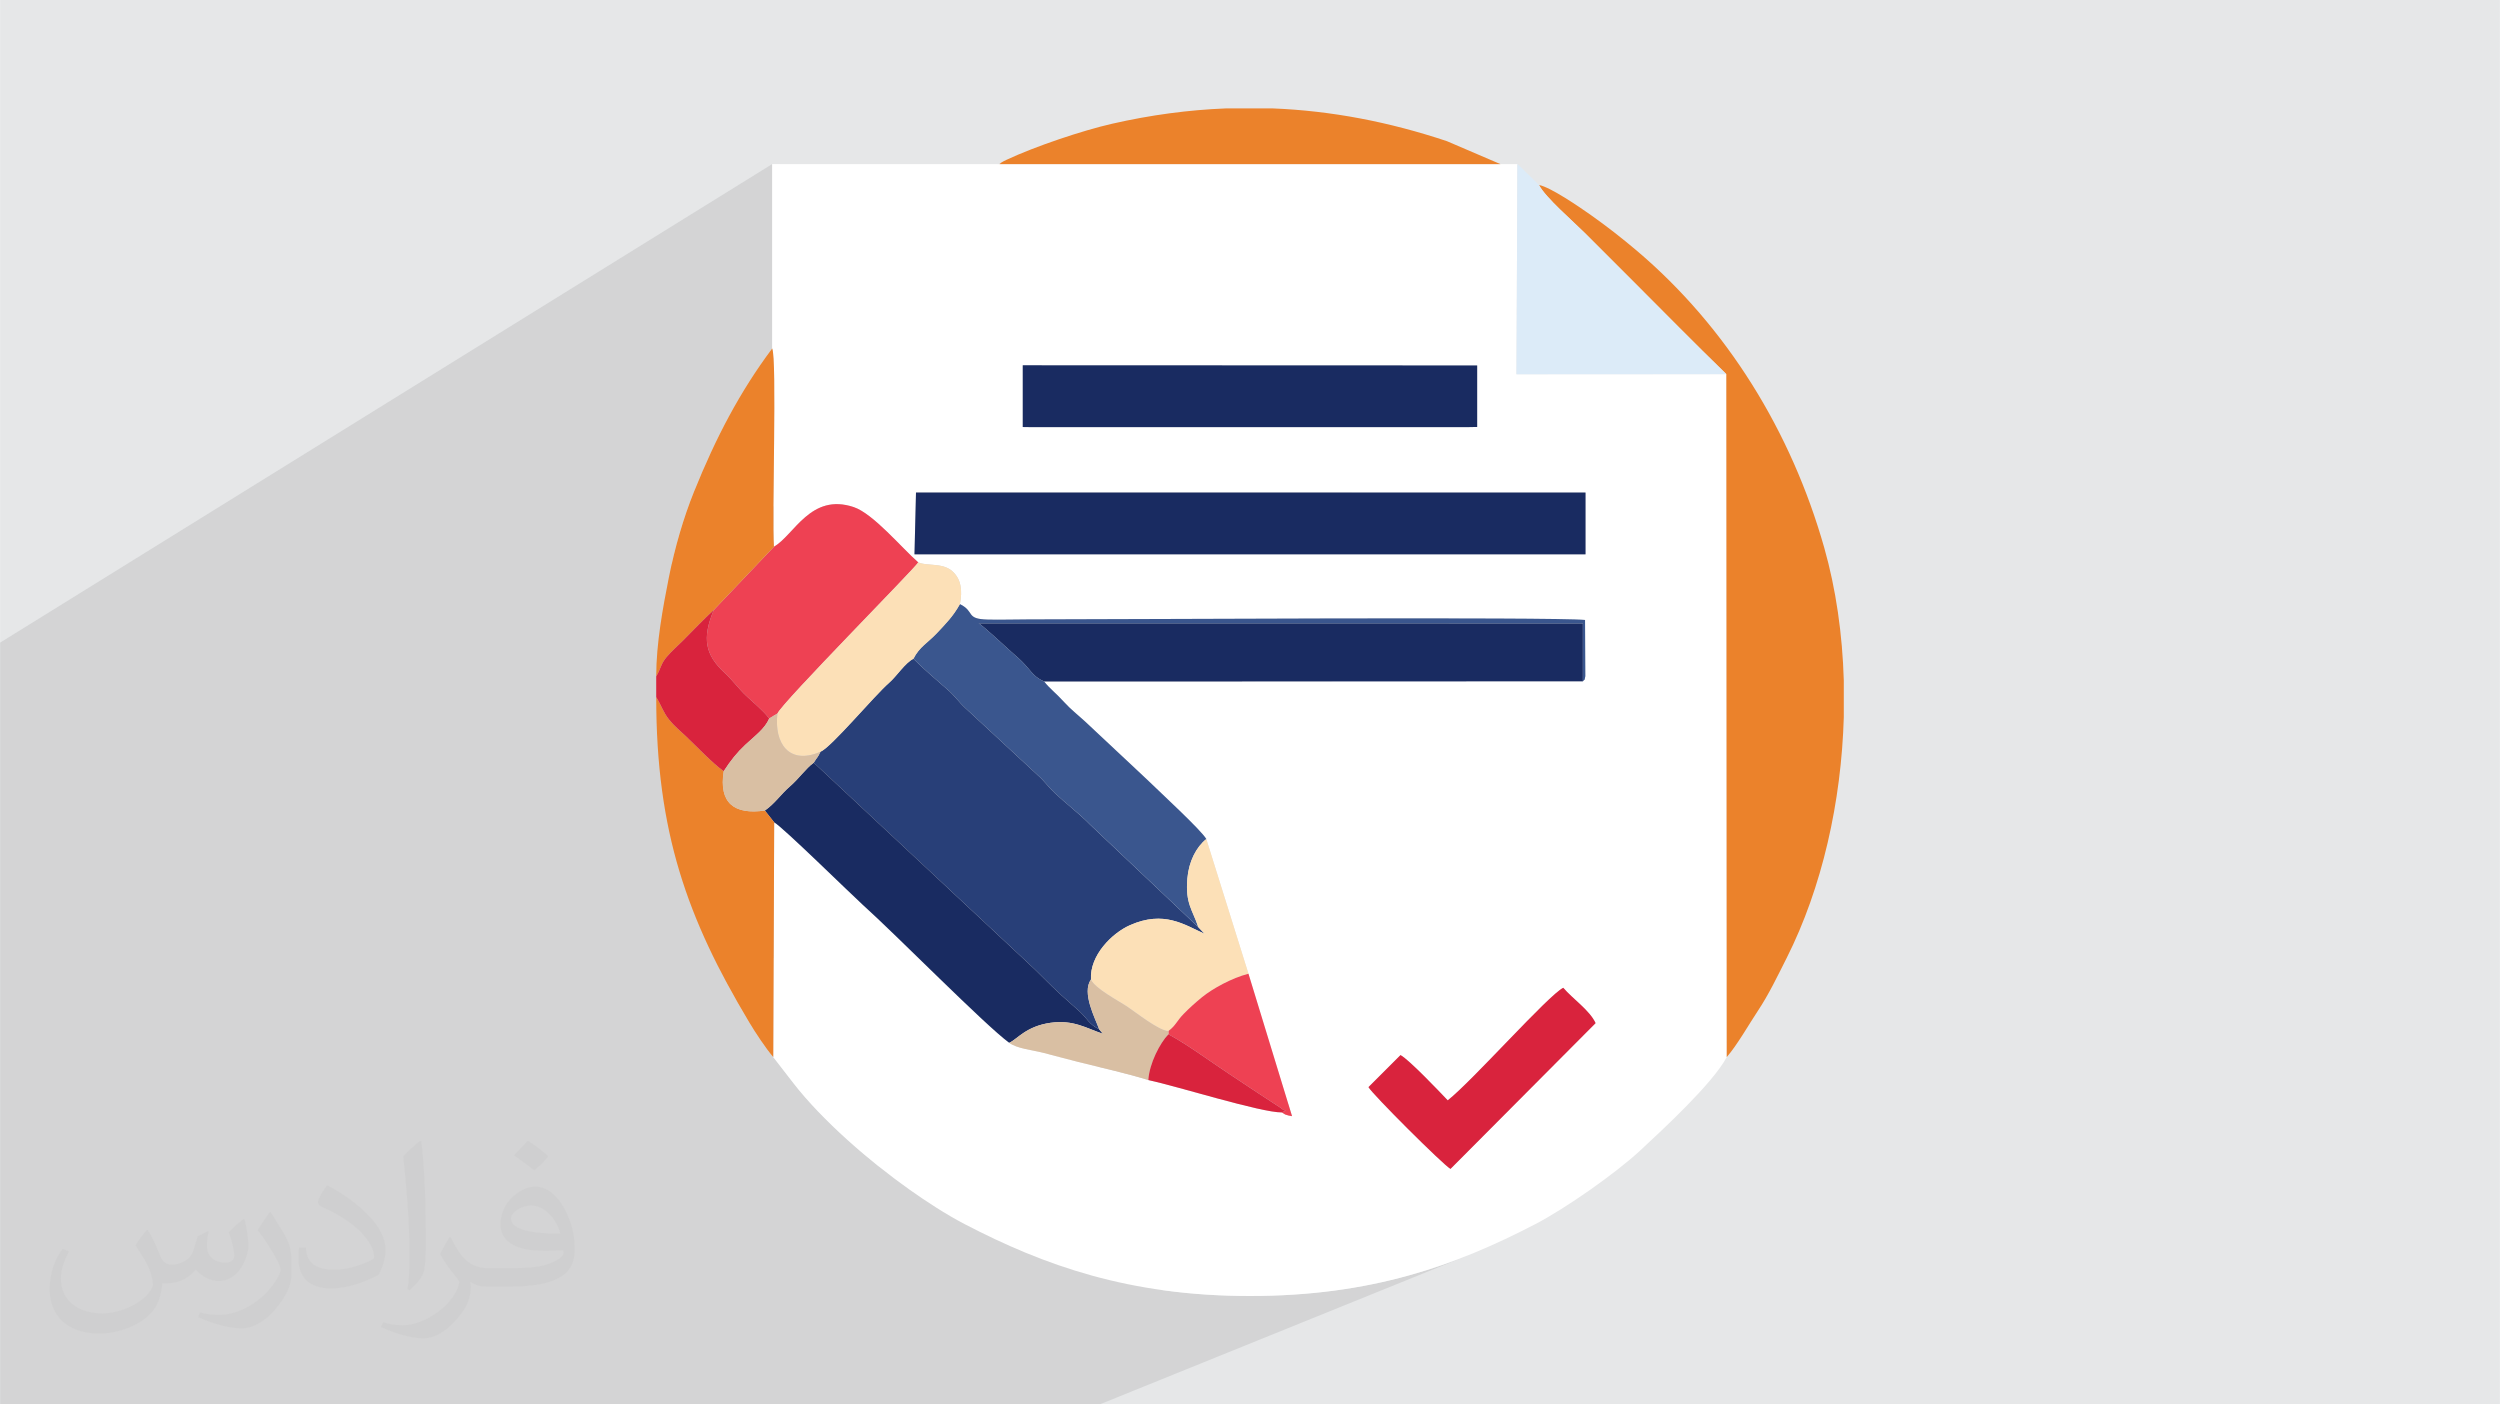
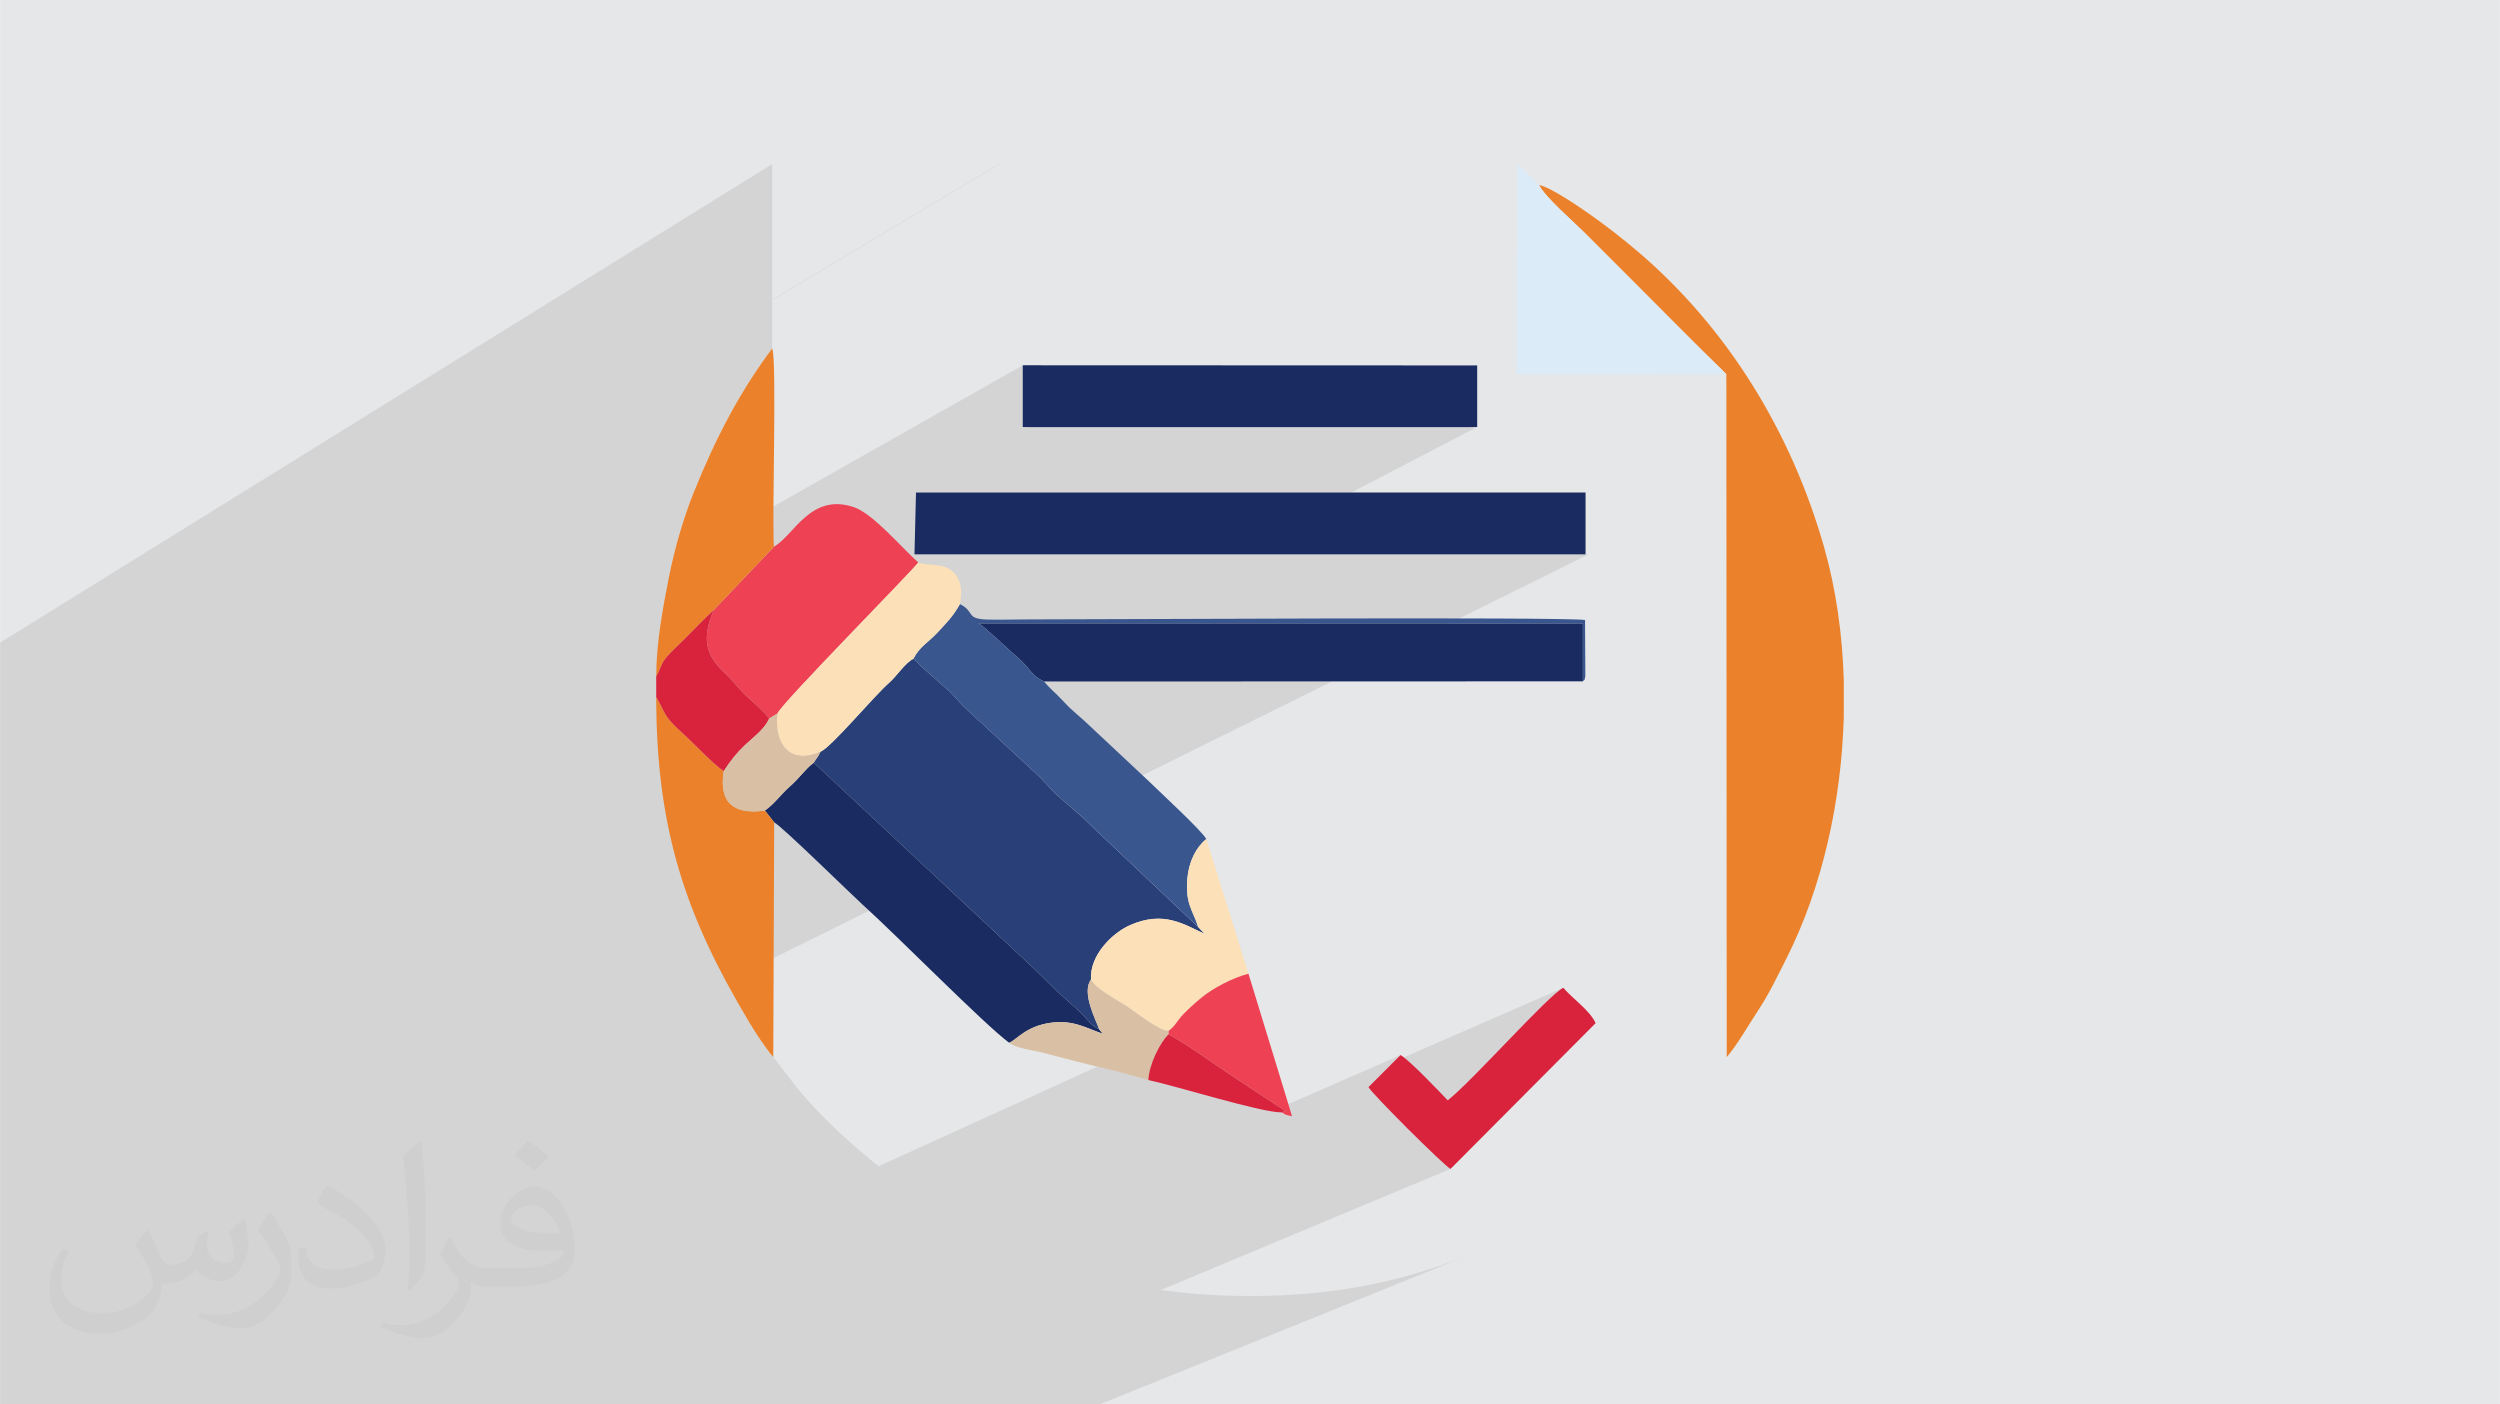
<svg xmlns="http://www.w3.org/2000/svg" xml:space="preserve" width="3.708in" height="2.083in" version="1.1" style="shape-rendering:geometricPrecision; text-rendering:geometricPrecision; image-rendering:optimizeQuality; fill-rule:evenodd; clip-rule:evenodd" viewBox="0 0 3708.33 2083.33">
  <defs>
    <style type="text/css">
   
    .fil6 {fill:#192B61}
    .fil5 {fill:#283F78}
    .fil7 {fill:#3A568E}
    .fil11 {fill:#D9233D}
    .fil12 {fill:#D9BFA3}
    .fil9 {fill:#DCEBF8}
    .fil0 {fill:#E6E7E8}
    .fil4 {fill:#EB822B}
    .fil8 {fill:#EE4153}
    .fil10 {fill:#FCE0B7}
    .fil3 {fill:white}
    .fil2 {fill:#373435;fill-opacity:0.031}
    .fil1 {fill:#373435;fill-opacity:0.102}
   
  </style>
  </defs>
  <g id="Layer_x0020_1">
    <polygon class="fil0" points="-0,0 3708.33,0 3708.33,2083.33 -0,2083.33 " />
    <polygon class="fil1" points="1050.99,2083.33 909.13,2083.33 908.89,2083.33 908.65,2083.33 903.61,2083.33 893.46,2083.33 892.24,2083.33 823.78,2083.33 818.47,2083.33 721.48,2083.33 638.61,2083.33 527.16,2083.33 170.09,2083.33 73.28,2083.33 -0,2083.33 -0,2057.64 -0,1807.17 -0,1791.36 -0,1777.11 -0,1762.27 -0,1752.64 -0,1673.46 -0,1656.37 -0,1565.87 -0,1538.24 -0,1485.83 -0,1416.89 -0,1400.68 -0,1321.94 -0,1193.76 -0,1130.81 -0,1130.2 -0,953.31 1145.36,243.39 1145.36,444.62 1485.45,241.05 1484.94,241.39 1484.51,241.73 1484.06,242.14 1483.44,242.7 1482.56,243.5 1145.36,445.31 1145.36,516.92 1140.92,522.91 1136.55,528.93 1132.24,534.98 1128,541.06 1123.82,547.17 1119.71,553.31 1115.65,559.49 1111.65,565.7 1107.72,571.96 1103.83,578.25 1100,584.58 1096.23,590.96 1092.5,597.38 1088.83,603.84 1085.2,610.35 1081.62,616.91 1078.08,623.52 1074.59,630.18 1071.13,636.89 1067.72,643.65 1064.35,650.47 1061.01,657.35 1057.71,664.28 1054.44,671.27 1051.21,678.33 1048.01,685.44 1044.83,692.62 1041.69,699.86 1038.56,707.17 1035.47,714.55 1032.39,722 1029.34,729.52 1027.89,733.14 1026.46,736.8 1025.05,740.5 1023.65,744.22 1022.26,747.97 1020.89,751.75 1019.54,755.56 1018.21,759.39 1016.89,763.26 1015.59,767.15 1014.31,771.06 1013.04,774.99 1011.8,778.95 1010.57,782.93 1009.36,786.93 1008.17,790.95 1007,794.99 1005.85,799.05 1004.72,803.13 1003.61,807.22 1002.52,811.33 1001.45,815.45 1000.4,819.59 999.37,823.74 998.37,827.9 997.39,832.07 996.42,836.25 996.33,836.67 1517.06,541.89 2191.17,542.13 2191.17,633.37 2004.6,730.59 2351.89,730.59 2351.89,822.31 2356.52,822.31 1076.95,1456.14 1078.8,1459.6 1086.47,1473.62 1094.41,1487.74 1102.63,1501.97 1111.12,1516.33 1112.86,1519.23 1114.75,1522.31 1116.78,1525.55 1118.91,1528.92 1121.13,1532.38 1123.44,1535.91 1125.81,1539.48 1128.22,1543.05 1130.65,1546.59 1133.1,1550.08 1135.53,1553.48 1137.94,1556.77 1140.31,1559.9 1142.61,1562.86 1144.84,1565.6 1146.97,1568.11 1176.3,1605.99 1180.48,1611.32 1184.82,1616.67 1189.3,1622.03 1193.91,1627.4 1198.65,1632.77 1203.52,1638.15 1208.49,1643.52 1213.57,1648.89 1218.74,1654.24 1224.02,1659.57 1229.37,1664.89 1234.8,1670.18 1240.3,1675.44 1245.86,1680.67 1251.48,1685.87 1257.14,1691.02 1262.85,1696.12 1268.59,1701.17 1274.35,1706.17 1280.13,1711.11 1285.93,1715.98 1291.73,1720.79 1297.53,1725.52 1303.15,1730.06 1733.13,1534.3 1738.49,1537.25 1743.95,1540.4 1749.5,1543.73 1755.12,1547.22 1760.8,1550.83 1766.52,1554.56 1772.27,1558.37 1778.03,1562.24 1783.78,1566.16 1789.52,1570.09 1795.23,1574.02 1800.89,1577.91 1806.49,1581.76 1812,1585.52 1817.43,1589.19 1822.74,1592.74 1825.7,1594.7 1828.6,1596.63 1831.44,1598.51 1834.23,1600.36 1836.98,1602.19 1839.68,1603.99 1842.36,1605.77 1845.01,1607.54 1847.65,1609.29 1850.27,1611.03 1852.89,1612.77 1855.51,1614.51 1858.15,1616.26 1860.8,1618.01 1863.47,1619.77 1866.17,1621.55 1899.12,1643.09 2077.45,1565.13 2080.19,1566.86 2082.43,1568.55 2318.88,1465.3 2321.58,1468.34 2324.52,1471.42 2327.65,1474.52 2330.94,1477.65 2334.33,1480.81 2337.8,1484 2341.29,1487.22 2344.76,1490.47 2348.17,1493.75 2351.48,1497.07 2354.65,1500.43 2357.64,1503.81 2360.39,1507.24 2362.87,1510.7 2365.04,1514.2 2366.86,1517.74 2151.58,1734.02 1722.22,1913.5 1728.97,1914.46 1743.68,1916.3 1758.64,1917.92 1773.86,1919.3 1789.35,1920.44 1805.12,1921.33 1821.17,1921.98 1837.52,1922.37 1854.17,1922.51 1870.88,1922.38 1887.28,1921.98 1903.37,1921.34 1919.17,1920.44 1934.68,1919.31 1949.92,1917.93 1964.89,1916.32 1979.59,1914.49 1994.05,1912.43 2008.26,1910.15 2022.24,1907.67 2036,1904.97 2049.54,1902.07 2062.87,1898.98 2076,1895.7 2088.95,1892.23 2101.71,1888.59 2114.31,1884.76 2126.74,1880.77 2139.01,1876.62 2151.14,1872.3 2163.13,1867.83 2174.99,1863.22 1631.21,2083.33 1463.55,2083.33 1315.93,2083.33 1093.4,2083.33 " />
    <path class="fil2" d="M218.96 1824.58c6.98,10.73 11.56,21.04 16.15,32.4 3.23,6.67 5,19.06 20.63,19.06 4.58,0 11.15,-1.56 16.98,-4.69 6.56,-3.44 11.56,-8.54 14.06,-16.56l6.35 -20.94 15.1 -7.5 1.04 1.04c-1.98,7.92 -2.4,15.42 -2.4,21.46 0,17.6 15,24.27 27.19,24.27 7.08,0 13.33,-3.44 13.33,-9.9 0,-8.44 -3.54,-22.5 -8.13,-35.21 7.08,-7.08 14.17,-14.17 22.29,-19.9l1.25 0.63c3.54,15 5.52,29.79 5.52,39.69 0,9.58 -4.27,20.31 -7.81,27.4 -7.29,13.65 -20.21,24.58 -35.83,24.58 -11.87,0 -24.9,-5.94 -34.06,-16.98l-0.42 0c-8.75,10.52 -21.87,20.21 -43.02,20.21l-6.56 0c-1.04,13.96 -4.06,23.85 -8.54,32.6 -12.6,24.58 -50,41.98 -85.1,41.98 -48.96,0 -73.44,-28.23 -73.44,-65.73 0,-23.23 7.5,-44.79 19.17,-60l9.58 3.85c-7.29,13.96 -12.08,27.08 -12.08,40 0,35.21 28.54,51.98 61.56,51.98 30.52,0 68.44,-19.58 75.21,-42.08 -2.5,-24.58 -11.77,-36.15 -26.04,-58.75 4.37,-7.5 9.9,-15 16.67,-22.92l1.35 0 0 0zm563.96 -132.4c10.31,6.46 20.52,14.17 30.21,22.92 -5.52,7.71 -12.29,14.79 -20.94,20.94 -9.79,-7.92 -19.69,-14.79 -29.79,-22.08 6.87,-7.6 13.65,-15.1 20.52,-21.77l0 0 0 0zm5.31 96.25c-16.67,0 -30.31,10.83 -30.31,18.96 0,17.4 33.33,22.81 73.13,22.6 -5,-20.42 -22.4,-41.56 -42.81,-41.56l0 0 0 0 0 0 -0 0zm-37.4 92.92c21.67,0 40.63,-0.63 55,-4.17 16.15,-4.06 29.79,-12.29 29.79,-17.81 0,-1.56 0,-3.23 -0.52,-4.79 -9.06,0.94 -19.37,0.94 -28.44,0.94 -29.37,0 -51.77,-6.67 -60.63,-23.23 -2.29,-4.48 -3.75,-9.69 -3.75,-15.42 0,-15.94 6.77,-31.46 18.85,-42.19 10.1,-8.75 21.25,-14.37 32.6,-14.37 20.42,0 36.87,16.56 48.23,42.4 6.25,14.17 10.52,30.42 10.52,51.04 0,13.75 -3.75,25.21 -12.29,33.85 -15.94,15.42 -45.21,21.25 -90.1,21.25l-20.52 0 0 0 -5.21 0c-11.15,0 -19.27,-1.98 -25.52,-6.87l-1.04 0c0.21,2.5 0.52,5.1 0.52,7.5 0,10.1 -3.33,22.92 -10.1,33.23 -20,29.69 -41.67,42.6 -60.31,42.6 -18.96,0 -42.19,-7.29 -63.13,-16.77l3.75 -7.19c6.87,2.71 16.15,4.58 29.06,4.58 33.96,0 78.23,-32.5 83.75,-64.17 -1.25,-2.6 -3.44,-6.04 -6.77,-9.69 -9.79,-11.77 -16.15,-21.56 -21.98,-31.87 5.1,-9.9 9.58,-17.81 13.96,-24.9l1.67 -0.21c14.48,29.37 27.6,46.25 56.87,46.25l4.48 0 0 0 21.25 0 0 0 0 0 0 0 0 0 0 -0zm-146.46 31.15c2.5,-13.54 2.71,-28.75 2.71,-42.81l0 -21.04c0,-39.27 -5,-96.25 -9.06,-133.33 7.08,-7.81 16.98,-16.67 24.79,-22.71l2.19 0.63c5.31,46.67 6.67,100.94 6.67,150.83 0,13.13 -0.52,26.04 -1.77,35.31 -0.83,11.87 -7.6,20.83 -22.29,34.58l-3.23 -1.46 0 0zm-150.73 -61.98c0.73,18.44 9.79,32.92 41.35,32.92 19.69,0 36.35,-5.1 54.79,-13.75 3.33,-1.56 5.1,-3.44 5.1,-5.21 0,-11.56 -8.85,-26.77 -23.85,-40.73 -14.37,-13.13 -33.54,-24.69 -51.46,-32.29 -5.94,-2.6 -8.02,-5.42 -8.02,-7.92 0,-5.42 7.08,-16.56 12.81,-24.48l2.08 -0.21c20.42,10.73 43.33,26.56 60.31,44.27 15.42,16.35 25,32.81 25,50.83 0,13.33 -4.06,25.94 -10.52,37.5 -22.6,11.35 -46.56,19.9 -70.31,19.9 -28.75,0 -48.44,-13.44 -48.44,-45.1 0,-3.44 0,-8.85 1.25,-15.73l9.9 0 0 0 0 0 0 0 0 0 -0 -0zm-52.08 -52.29l17.92 28.96c6.56,10.73 12.6,22.29 12.6,40.73l0 23.54c0,19.06 -12.19,39.48 -31.87,59.58 -15.31,13.65 -28.96,19.48 -41.56,19.48 -18.75,0 -40.21,-5.83 -64.9,-16.56l2.71 -7.19c7.92,2.19 16.98,3.85 28.13,3.85 35.52,-0.21 71.87,-26.15 88.54,-57.92 1.98,-3.65 2.81,-7.08 2.81,-9.48 0,-3.65 -2.08,-7.6 -3.54,-11.25 -9.06,-17.19 -19.17,-32.81 -30.31,-47.19 5.94,-9.17 11.56,-18.02 17.92,-26.77l1.56 0.21 0 0 0 0 0 0 0 0 0 0.01z" />
    <g id="_2018968591792">
-       <path class="fil3" d="M2147.49 1632.3c36.59,-28.8 149.65,-156.46 171.39,-167 13.7,16.18 39.32,33.46 47.98,52.44l-215.28 216.28c-11.64,-6.79 -116,-110.94 -121.68,-121.34l47.55 -47.55c12.66,6.81 57.73,54.18 70.04,67.17zm-788.8 -901.7l993.2 0 0 91.72 4.63 0 -1000.08 0 2.25 -91.72zm158.37 -188.7l674.11 0.25 0 91.23 -13.57 0.24 -646.87 0.03 -13.67 -0.18 0 -91.57zm-371.7 -24.97c7.24,16.07 -0.5,250.53 2.58,294.16 30.21,-17.54 54.46,-80.16 118.27,-58.88 29.14,9.72 71.76,61.15 95.81,82.04 12.74,5.81 35.68,0.18 50.21,12.8 13.45,11.69 15.64,28.87 11.59,49.12 22.87,11.3 7.68,22.09 41.25,22.95 19.06,0.49 39.52,-0.23 58.77,-0.23 118.52,0 782.25,-3.97 827.33,0.81l0.44 83.42c-2.54,10.33 2.26,0.49 -3.65,7.59l-799.24 0.24c8.37,10.63 17.69,17.34 29.96,30.87 9.32,10.26 20.06,18.68 30.43,28.15l92.43 86.58c20.38,19.85 79.82,74.48 87.81,88.09l62.54 199.84 64.63 211.29c-4.81,-0.79 -5.65,-0.96 -10.19,-2.5l-4.97 -3.08c-30.38,0.41 -156.34,-39.13 -198.03,-48.02 -32.07,-10.03 -70.25,-18.37 -104.08,-26.89 -17.69,-4.46 -33.91,-8.93 -51.94,-13.56 -16.28,-4.17 -39.02,-6.21 -50.34,-14.8 -36.57,-26.87 -165.41,-158 -217.93,-205.37 -15.74,-14.19 -119.34,-115.96 -130.71,-121.67l-1.36 348.23 29.33 37.88c43.84,56.74 114.38,117.26 172.08,158.24 24.9,17.68 54.76,37.22 82.52,51.67 117.67,61.24 244.03,106.62 423.26,106.62 179.93,0 305.06,-45.19 423.26,-106.62 45.57,-23.69 119.52,-75.69 155.66,-109.28 32.99,-30.67 107.59,-99.41 128.28,-138.5l-0.59 -1013.09 -311.29 0.13 1.36 -311.74 -25.08 0.1 -743.21 0 -337.2 -0.1 0 273.52z" />
      <path class="fil4" d="M2560.78 555.02l0.59 1013.09c15.31,-17.49 33.27,-49.16 46.34,-68.81 15.94,-23.96 28.57,-50.43 42.46,-77.97 52.76,-104.67 81.23,-231.95 84.85,-357.3l0 -54.63c-2.01,-68.67 -11.63,-135.65 -28.98,-196.81 -48.85,-172.26 -144.24,-327.29 -278.28,-440.85 -22,-18.64 -44.88,-36.43 -67.8,-52.63 -16.02,-11.32 -59.57,-41.34 -77.17,-44.74 9.92,18.93 50.54,53.73 67.96,71.15 24.35,24.35 46.19,46.19 70.54,70.54 47.43,47.43 90.42,91.26 139.49,138.96z" />
      <path class="fil5" d="M1217.04 1115.15c-4.52,9.57 -4.95,7.86 -10.02,16.27l314.77 294.26c18.42,16.54 34.15,34.04 52.56,50.63 9.96,8.97 17.43,15.36 27.31,24.38 10.96,10.01 13.58,18.77 28.72,26.11 -5.69,-16.03 -26.18,-54.08 -12.13,-73.78 -2,-35.9 31.26,-68.69 57.56,-80.43 50.91,-22.72 81.48,-0.45 110.96,12.62l-9.28 -9.81 -160.24 -151.8c-16.49,-16.95 -35.31,-30.81 -52.73,-47.2 -9.8,-9.22 -14.77,-17.24 -25.14,-26.36l-107.19 -99.37c-9.81,-8.89 -15.12,-17.37 -25.17,-26.33 -17.82,-15.89 -35.35,-30.15 -52.17,-47.07 -12.16,5.94 -24.82,25.78 -35.66,35.26 -23.06,20.15 -86.04,95.95 -102.17,102.62z" />
      <polygon class="fil6" points="1356.44,822.31 2356.52,822.31 2351.89,822.31 2351.89,730.59 1358.69,730.59 " />
      <path class="fil6" d="M1548.73 1010.95l799.24 -0.24 0 -86.05 -896.37 0c3.79,1.07 40.99,35.57 47.81,41.7 8.7,7.83 15.68,13.38 22.91,21.81 9.77,11.39 13.61,16.96 26.42,22.78z" />
      <path class="fil7" d="M1354.87 977.27c16.82,16.93 34.35,31.18 52.17,47.07 10.04,8.95 15.36,17.43 25.17,26.33l107.19 99.37c10.37,9.12 15.34,17.13 25.14,26.36 17.42,16.39 36.24,30.25 52.73,47.2l160.24 151.8c-8.6,-25.94 -19.44,-34.87 -16.26,-72.19 2.17,-25.38 13.15,-46.61 28.13,-58.59 -7.99,-13.6 -67.43,-68.24 -87.81,-88.09l-92.43 -86.58c-10.37,-9.47 -21.11,-17.88 -30.43,-28.15 -12.27,-13.52 -21.59,-20.23 -29.96,-30.87 -12.81,-5.81 -16.65,-11.39 -26.42,-22.78 -7.23,-8.43 -14.21,-13.98 -22.91,-21.81 -6.82,-6.13 -44.02,-40.63 -47.81,-41.7l896.37 0 0 86.05c5.91,-7.11 1.12,2.74 3.65,-7.59l-0.44 -83.42c-45.08,-4.78 -708.82,-0.81 -827.33,-0.81 -19.25,0 -39.71,0.72 -58.77,0.23 -33.57,-0.86 -18.38,-11.66 -41.25,-22.95 -9.89,18.02 -21.31,29.37 -33.81,42.72 -13.77,14.71 -26.32,20.67 -35.15,38.38z" />
      <polygon class="fil6" points="1517.06,633.46 1530.73,633.64 2177.6,633.61 2191.17,633.37 2191.17,542.14 1517.06,541.89 " />
      <path class="fil6" d="M1134.48 1202.4l13.85 17.48c11.37,5.71 114.97,107.48 130.71,121.67 52.52,47.36 181.35,178.49 217.93,205.37 11.41,-4.78 24.82,-24.64 61.6,-29.71 33.88,-4.67 52.63,8.08 77.35,16.35l-5.53 -6.76c-15.15,-7.34 -17.76,-16.1 -28.72,-26.11 -9.89,-9.02 -17.35,-15.41 -27.31,-24.38 -18.41,-16.59 -34.14,-34.09 -52.56,-50.63l-314.77 -294.26c-12.19,8.84 -21.08,22.83 -35.94,35.72 -12.81,11.11 -21.71,24.9 -36.61,35.26z" />
      <path class="fil8" d="M1147.94 811.09l-89.21 93.77c-17.66,42.26 -12.92,66.37 16.36,93.53 12.11,11.23 19.87,22.6 31.61,33.73 11.57,10.98 24.65,21.26 34.28,33.71 4.81,-3.14 7.2,-4.35 12.17,-7.36 7.03,-16.41 206,-217.37 208.88,-224.22 -24.05,-20.89 -66.67,-72.32 -95.81,-82.04 -63.81,-21.28 -88.06,41.34 -118.27,58.88z" />
      <path class="fil9" d="M2560.78 555.02c-49.07,-47.69 -92.06,-91.52 -139.49,-138.96 -24.35,-24.35 -46.19,-46.18 -70.54,-70.54 -17.42,-17.42 -58.04,-52.22 -67.96,-71.15l-14.83 -14.63c-6.76,-6.19 -10.5,-10.9 -17.11,-16.34l-1.36 311.74 311.29 -0.13z" />
      <path class="fil4" d="M1146.97 1568.11l1.36 -348.23 -13.85 -17.48c-45.47,6.52 -68.58,-11.08 -61.01,-58.38 -16.42,-11.52 -39.15,-35.75 -55.2,-50.97 -9.18,-8.7 -18.23,-16 -25.92,-25.63 -8.93,-11.18 -11.55,-21.56 -19.02,-33.21 0,199.93 45.83,328.13 137.8,482.13 8.88,14.87 24.77,39.11 35.85,51.78z" />
-       <path class="fil4" d="M1482.56 243.5l743.21 0 -79.54 -34.11c-85.85,-28.67 -171.47,-45.09 -258.22,-48.57l-69.69 0c-55.47,2.21 -111.54,9.72 -168.54,22.71 -44,10.03 -113.85,33.43 -156.48,53.4l-4.63 2.27c-4.62,2.61 -3.3,1.79 -6.11,4.29z" />
      <path class="fil4" d="M973.32 1003.34c6.69,-10.69 6.81,-18.69 15.5,-28.79 8.28,-9.61 15.79,-15.87 24.03,-24.11 15.72,-15.71 30.22,-31.22 45.88,-45.59l89.21 -93.77c-3.08,-43.63 4.66,-278.09 -2.58,-294.16 -47.74,63.75 -83.57,132.03 -116.02,212.59 -15.51,38.52 -28.47,82.72 -37.39,127.77 -8.56,43.29 -18.63,96.96 -18.63,146.05z" />
      <path class="fil10" d="M1153.15 1058.46c-5.24,44.19 17.26,76.98 63.89,56.69 16.13,-6.67 79.11,-82.47 102.17,-102.62 10.84,-9.48 23.5,-29.32 35.66,-35.26 8.83,-17.71 21.38,-23.67 35.15,-38.38 12.5,-13.35 23.92,-24.7 33.81,-42.72 4.04,-20.25 1.85,-37.43 -11.59,-49.12 -14.53,-12.62 -37.47,-6.99 -50.21,-12.8 -2.88,6.85 -201.85,207.8 -208.88,224.22z" />
      <path class="fil10" d="M1777.49 1375.41l9.28 9.81c-29.48,-13.07 -60.06,-35.35 -110.96,-12.62 -26.3,11.74 -59.56,44.53 -57.56,80.43 6.61,13.65 39.76,30.82 53.21,39.71 13.63,9.01 46.71,35.73 61.67,36.73 10.82,-8 12.4,-14.94 22.58,-25.36 8.11,-8.3 16.27,-15.76 27.02,-24.6 15.79,-12.97 44.64,-28.8 69.17,-35.03l-62.54 -199.84c-14.98,11.98 -25.96,33.22 -28.13,58.59 -3.18,37.31 7.67,46.24 16.26,72.19z" />
      <path class="fil11" d="M2147.49 1632.3c-12.31,-12.99 -57.38,-60.36 -70.04,-67.17l-47.55 47.55c5.69,10.4 110.04,114.55 121.68,121.34l215.28 -216.28c-8.66,-18.98 -34.28,-36.26 -47.98,-52.44 -21.73,10.54 -134.8,138.2 -171.39,167z" />
      <path class="fil11" d="M973.32 1003.34l0 30.87c7.47,11.65 10.09,22.03 19.02,33.21 7.69,9.63 16.74,16.94 25.92,25.63 16.06,15.22 38.79,39.45 55.2,50.97 10.13,-15.63 19.74,-27.74 31.96,-39.12 14.51,-13.5 28.98,-23.81 35.55,-39.07 -9.62,-12.45 -22.7,-22.74 -34.28,-33.71 -11.73,-11.13 -19.5,-22.5 -31.61,-33.73 -29.28,-27.16 -34.02,-51.27 -16.36,-93.53 -15.66,14.37 -30.15,29.88 -45.88,45.59 -8.24,8.24 -15.75,14.5 -24.03,24.11 -8.7,10.09 -8.81,18.09 -15.5,28.79z" />
      <path class="fil8" d="M1733.13 1529.46l0 4.85c28.27,15.16 61.58,39.88 89.61,58.44 15.98,10.57 28.93,19.27 43.43,28.81l33.49 21.89c7.79,7.39 12.28,1.27 1.7,6.73l4.97 3.08c4.54,1.54 5.37,1.7 10.19,2.5l-64.63 -211.29c-24.53,6.24 -53.38,22.06 -69.17,35.03 -10.75,8.83 -18.91,16.3 -27.02,24.6 -10.18,10.42 -11.76,17.36 -22.58,25.36z" />
      <path class="fil12" d="M1630.38 1526.8l5.53 6.76c-24.72,-8.27 -43.46,-21.03 -77.35,-16.35 -36.78,5.07 -50.19,24.93 -61.6,29.71 11.32,8.59 34.06,10.63 50.34,14.8 18.04,4.63 34.25,9.1 51.94,13.56 33.83,8.52 72.01,16.87 104.08,26.89 1.57,-24.6 17.24,-54.91 29.8,-67.85l0 -4.85c-14.96,-1 -48.04,-27.72 -61.67,-36.73 -13.45,-8.89 -46.61,-26.06 -53.21,-39.71 -14.04,19.7 6.45,57.76 12.13,73.78z" />
      <path class="fil12" d="M1140.97 1065.83c-6.56,15.26 -21.04,25.57 -35.55,39.07 -12.22,11.38 -21.83,23.49 -31.96,39.12 -7.57,47.3 15.54,64.89 61.01,58.38 14.9,-10.36 23.8,-24.15 36.61,-35.26 14.86,-12.88 23.75,-26.87 35.94,-35.72 5.07,-8.41 5.5,-6.7 10.02,-16.27 -46.63,20.29 -69.13,-12.5 -63.89,-56.69 -4.98,3.02 -7.37,4.22 -12.17,7.36z" />
      <path class="fil11" d="M1703.33 1602.16c41.69,8.89 167.65,48.43 198.03,48.02 10.58,-5.46 6.09,0.67 -1.7,-6.73l-33.49 -21.89c-14.5,-9.54 -27.45,-18.24 -43.43,-28.81 -28.03,-18.56 -61.34,-43.28 -89.61,-58.44 -12.56,12.94 -28.23,43.25 -29.8,67.85z" />
    </g>
  </g>
</svg>